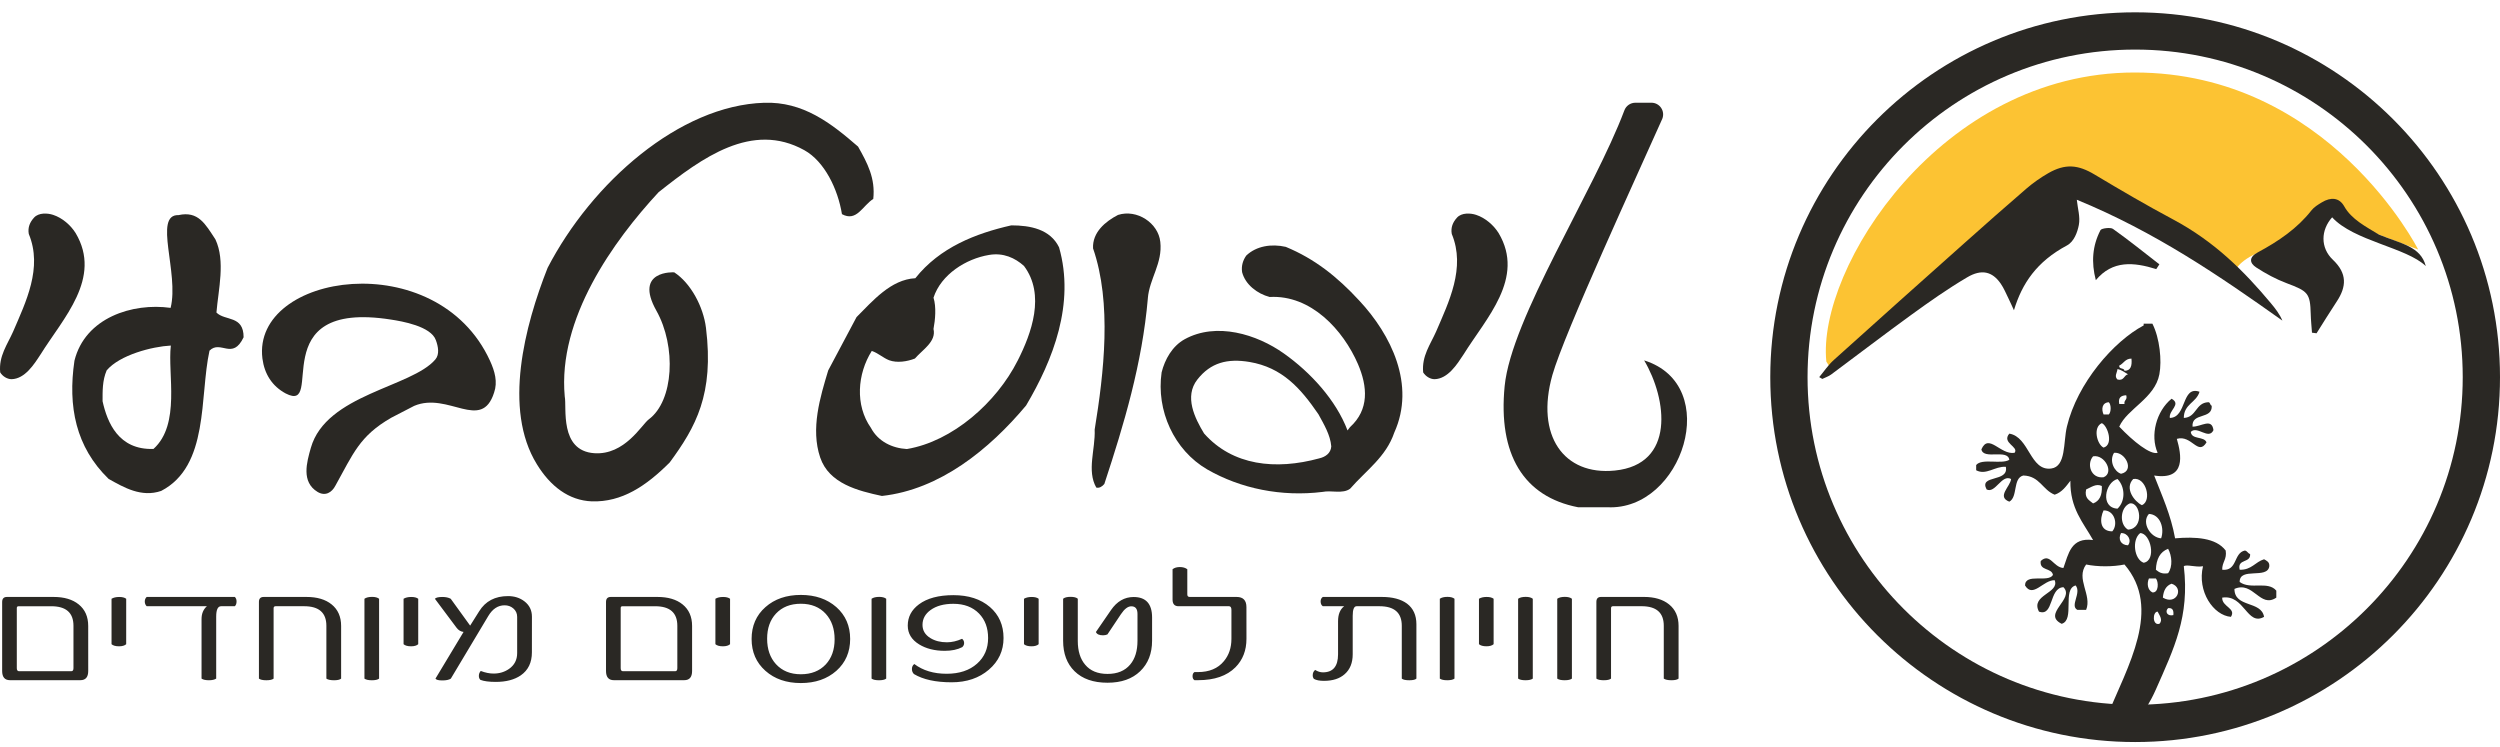
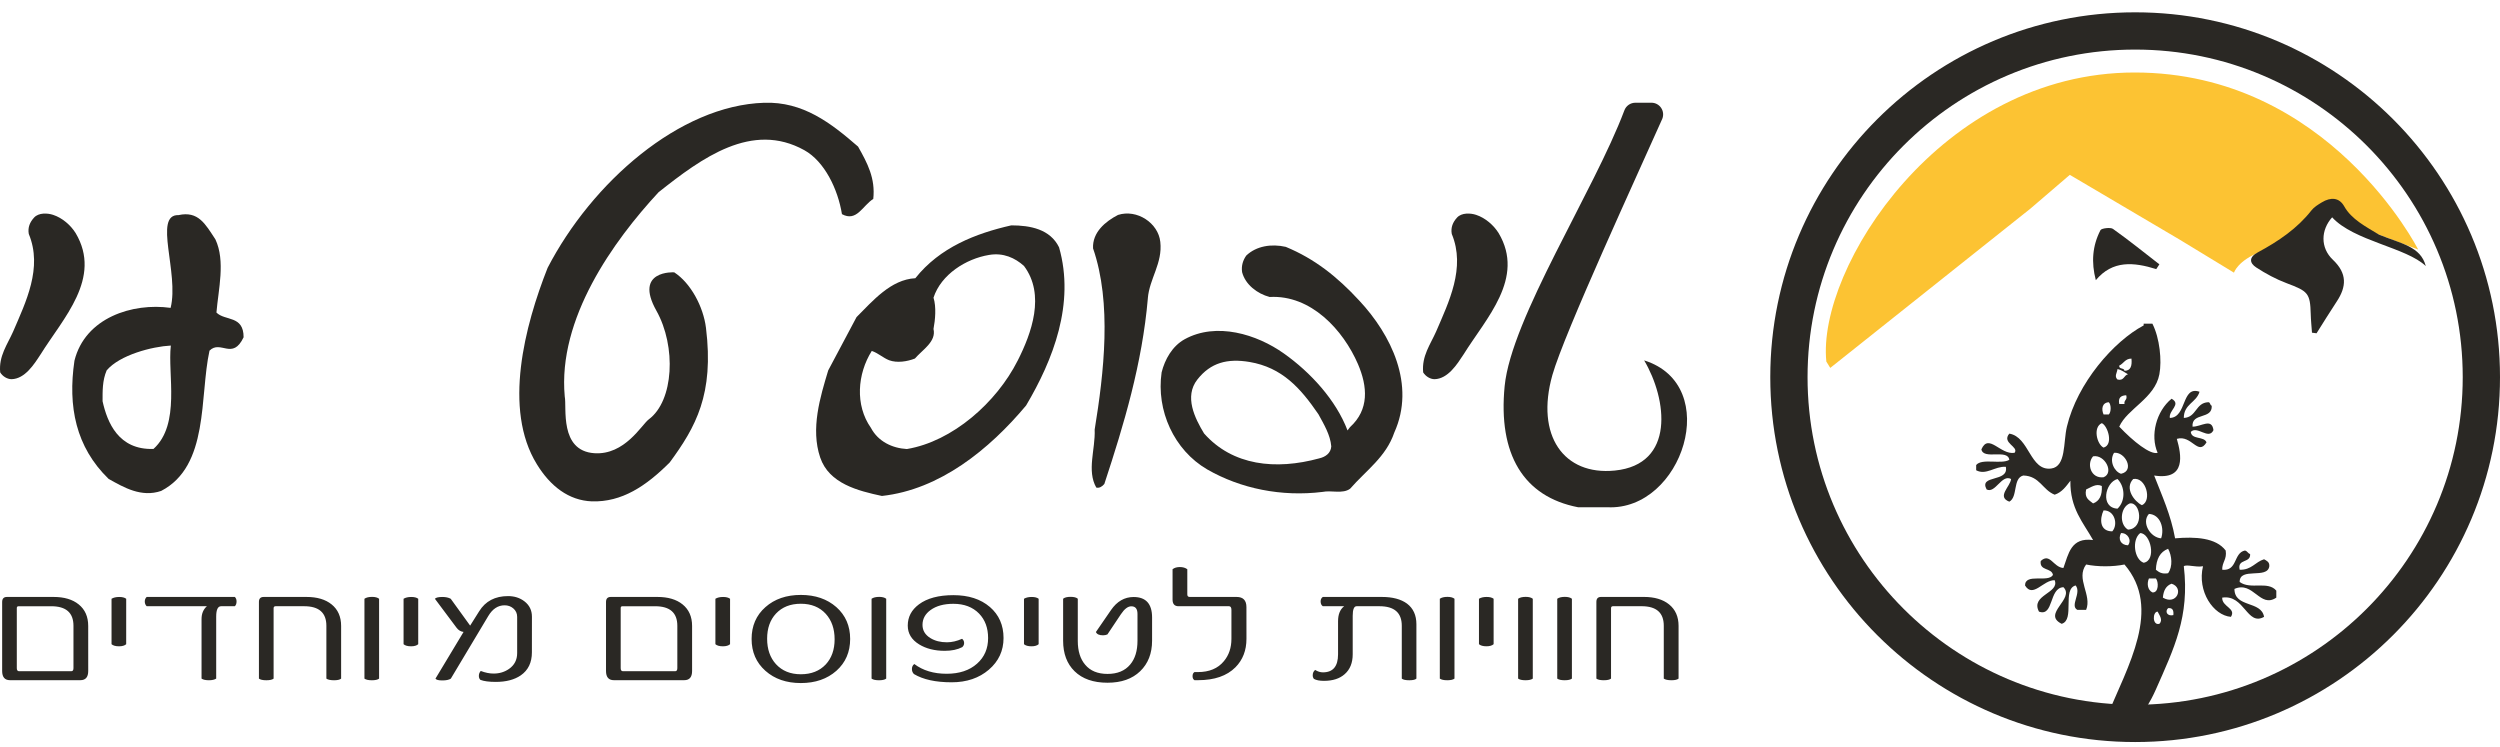
<svg xmlns="http://www.w3.org/2000/svg" fill="none" height="58" viewBox="0 0 194 58" width="194">
  <g fill="#2a2824">
    <path d="m11.912 34.837c-2.719.092-3.586-2.053-3.952-3.701 0-.787-.02-1.609.318-2.395 1.011-1.196 3.522-1.851 4.979-1.926-.261 2.207.776 6.106-1.346 8.022zm4.884-10.584c.149-1.794.709-3.99-.079-5.675-.786-1.198-1.329-2.223-2.862-1.886-1.983-.064.061 4.503-.615 7.199-2.955-.413-6.633.758-7.462 4.098-.525 3.555.107 6.703 2.65 9.173 1.197.672 2.545 1.458 4.08.934 3.742-1.946 2.966-7.331 3.75-10.885.862-.862 1.786.779 2.646-1.039 0-1.722-1.435-1.243-2.108-1.918z" />
-     <path d="m30.372 32.411c-2.485 1.421-2.97 2.817-4.34 5.269-.282.546-.793.849-1.389.493-1.276-.776-.844-2.284-.52-3.425 1.189-4.155 7.82-4.691 9.659-6.852.34-.397.222-1.01.042-1.496-.378-1.089-2.65-1.471-3.481-1.6-10.034-1.573-5.025 7.361-8.178 5.73-1.054-.57-1.647-1.513-1.802-2.711-.82-6.641 13.533-8.835 17.66.175.378.825.605 1.648.319 2.47-.977 3.068-3.556-.084-6.201 1.032" />
    <path d="m65.336 16.621c-.314-1.945-1.355-4.098-2.917-4.965-4.061-2.257-7.948.589-11.316 3.263-3.505 3.784-7.834 9.807-7.279 15.847.173.833-.437 4.209 2.286 4.402 2.372.169 3.696-2.227 4.234-2.625 1.946-1.439 2.15-5.658.591-8.435-1.776-3.164 1.383-2.976 1.383-2.976 1.284.833 2.26 2.667 2.465 4.304.64 5.159-.797 7.706-2.812 10.449-1.839 1.839-3.714 3.09-6.04 3.021-1.804-.07-3.229-1.181-4.271-2.882-2.637-4.269-.936-10.76.835-15.239 3.436-6.63 10.24-12.603 16.801-12.81 3.02-.103 5.172 1.562 7.29 3.401.729 1.285 1.354 2.466 1.18 4.062-.833.52-1.284 1.804-2.429 1.181z" />
    <path d="m78.969 27.988c-1.64 3.248-5.052 6.266-8.596 6.857-1.148-.066-2.232-.591-2.788-1.641-1.249-1.771-1.051-4.199.065-5.972.492.164.853.525 1.345.722.624.23 1.411.099 2.002-.132.592-.689 1.673-1.311 1.443-2.295.132-.688.23-1.705 0-2.428.59-1.805 2.526-3.019 4.299-3.314 1.115-.197 2.032.23 2.724.854 1.671 2.23.59 5.216-.493 7.35zm3.215-8.794c-.688-1.412-2.231-1.706-3.709-1.706-2.755.625-5.543 1.706-7.445 4.102-1.904.097-3.314 1.771-4.562 3.017l-2.197 4.134c-.624 2.067-1.379 4.528-.624 6.759.687 2.034 2.951 2.591 4.79 2.986 4.495-.492 8.333-3.61 11.189-7.021 2.099-3.544 3.805-7.906 2.558-12.271z" />
    <path d="m89.074 23.148c-.439 5.062-1.844 9.752-3.377 14.407-.155.186-.373.344-.625.28-.75-1.312-.063-2.969-.125-4.5.719-4.406 1.344-9.813-.126-14.063-.063-1.25.97-2.095 1.938-2.594 1.468-.469 3.126.625 3.281 2.094.187 1.656-.843 2.845-.968 4.376z" />
    <path d="m102.379 35.568c-3.391.928-6.731.568-8.944-1.933-.713-1.177-1.556-2.861-.522-4.18 1.035-1.321 2.336-1.652 4.048-1.367 2.533.429 3.955 2.022 5.347 4.055.428.785.926 1.606.999 2.498-.036.535-.464.82-.928.926zm3.103-12.238c-1.712-1.856-3.461-3.245-5.707-4.174-1.105-.251-2.284-.073-3.068.679-.249.356-.393.782-.32 1.284.248.963 1.176 1.676 2.139 1.927 3.213-.18 5.709 2.568 6.852 5.208.749 1.748.88 3.536-.618 4.893l-.192.255c-.894-2.356-2.867-4.506-4.936-5.97-2.104-1.497-5.245-2.461-7.707-1.104-.962.535-1.534 1.569-1.784 2.568-.427 2.962.964 6.031 3.533 7.528 2.604 1.499 5.781 2.142 8.956 1.748.678-.144 1.568.178 2.14-.249 1.248-1.428 2.783-2.462 3.425-4.353 1.677-3.71-.249-7.598-2.712-10.24z" />
    <path d="m113.574 27.502c-.504.77-1.214 1.894-2.251 1.923-.352 0-.709-.236-.886-.53-.118-1.274.561-2.161 1.006-3.167.977-2.279 2.309-4.941 1.214-7.575-.091-.503.087-.918.413-1.272.355-.384 1.036-.355 1.48-.207.71.235 1.361.797 1.746 1.419 2.071 3.491-.977 6.599-2.722 9.41z" />
    <path clip-rule="evenodd" d="m128.151 7.971c.302 0 .584.15.753.401s.202.568.089.848c-1.881 4.236-7.611 16.64-8.529 19.886-1.324 4.694.885 7.806 4.845 7.409 4.71-.473 4.061-5.538 2.277-8.549 6.139 1.921 2.963 11.68-2.849 11.397h-2.278c-4.234-.82-6.217-4.102-5.698-9.402.513-5.25 6.951-15.172 9.287-21.387.13-.361.472-.602.855-.602.356-.001.815-.001 1.248-.001z" fill-rule="evenodd" />
    <path d="m6.845 48.572c0-.716-.246-1.275-.74-1.672-.477-.386-1.127-.577-1.948-.577h-3.62c-.246 0-.37.131-.37.394v5.349c0 .477.202.716.605.716h5.469c.403 0 .605-.238.605-.716zm-1.316 3.515h-4.047c-.119 0-.178-.08-.178-.237v-4.667c0-.092.047-.139.14-.139h2.535c1.148 0 1.722.505 1.722 1.517v3.289c0 .157-.056.237-.172.237zm4.264-5.623c-.122-.094-.303-.14-.538-.14-.246 0-.446.046-.6.14v3.526c.119.106.314.163.582.163.252 0 .439-.056.555-.163zm8.564.217c0-.154-.041-.272-.133-.358h-6.841c-.099.094-.148.209-.148.351 0 .149.049.271.148.369h4.671c-.276.244-.414.577-.414 1.001v4.616c.122.084.312.127.574.127.246 0 .434-.043.563-.127v-4.811c0-.539.128-.806.384-.806h1.062c.092-.088.133-.21.133-.363zm8.114 1.891c0-.716-.247-1.275-.74-1.672-.478-.386-1.126-.577-1.949-.577h-3.318c-.246 0-.371.127-.371.383v5.955c.109.084.301.127.576.127.273 0 .459-.043.563-.127v-5.464c0-.102.052-.154.156-.154h2.217c1.146 0 1.722.505 1.722 1.517v4.101c.118.084.315.127.597.127.266 0 .449-.043.547-.127zm2.946-2.108c-.121-.098-.303-.146-.544-.146-.258 0-.456.048-.592.146v6.197c.118.084.311.127.578.127.264 0 .452-.043.558-.127zm3.037 0c-.121-.094-.3-.14-.537-.14-.245 0-.447.046-.6.14v3.526c.118.106.314.163.583.163.254 0 .439-.056.554-.163zm8.824 1.392c0-.497-.194-.894-.583-1.193-.357-.273-.78-.406-1.272-.406-1.005 0-1.751.392-2.238 1.175l-.702 1.116-1.507-2.084c-.174-.094-.388-.14-.644-.14-.307 0-.5.046-.584.14l1.685 2.253c.142.188.323.297.54.32l-2.181 3.625c.059.092.236.139.533.139.296 0 .514-.046.659-.139l2.908-4.861c.331-.553.752-.83 1.265-.83.263 0 .485.079.672.237.202.173.303.393.303.66v2.812c0 .525-.213.937-.635 1.229-.345.239-.743.359-1.19.359-.321 0-.652-.068-.999-.202-.097.103-.148.23-.148.383 0 .131.039.232.121.308.274.106.672.158 1.195.158.798 0 1.443-.169 1.937-.508.577-.4.863-.995.863-1.787zm12.428.716c0-.716-.247-1.275-.74-1.672-.479-.386-1.127-.577-1.951-.577h-3.619c-.246 0-.37.131-.37.394v5.349c0 .477.203.716.605.716h5.468c.405 0 .607-.238.607-.716zm-1.314 3.515h-4.05c-.118 0-.176-.08-.176-.237v-4.667c0-.092.045-.139.139-.139h2.533c1.149 0 1.723.505 1.723 1.517v3.289c0 .157-.057.237-.169.237zm4.261-5.623c-.124-.094-.303-.14-.538-.14-.246 0-.448.046-.6.14v3.526c.12.106.313.163.583.163.251 0 .438-.056.554-.163zm8.249.649c-.717-.63-1.636-.947-2.757-.947-1.12 0-2.036.316-2.749.947-.715.632-1.072 1.458-1.072 2.47 0 1.015.358 1.837 1.072 2.472.713.634 1.629.95 2.749.95 1.121 0 2.04-.317 2.757-.95.712-.634 1.07-1.457 1.07-2.472 0-1.012-.358-1.837-1.07-2.47zm-.823 4.445c-.477.508-1.122.764-1.934.764-.809 0-1.451-.262-1.929-.782-.458-.504-.687-1.163-.687-1.974 0-.81.229-1.459.687-1.952.478-.509 1.12-.763 1.929-.763.812 0 1.457.261 1.934.782.458.505.687 1.163.687 1.976 0 .806-.23 1.456-.687 1.95zm4.691-5.094c-.123-.098-.305-.146-.545-.146-.257 0-.454.048-.591.146v6.197c.118.084.31.127.576.127.268 0 .451-.043.56-.127zm8.041.635c-.711-.61-1.652-.915-2.83-.915-1.143 0-2.037.239-2.675.716-.578.432-.864.981-.864 1.647 0 .61.295 1.096.886 1.459.541.331 1.204.498 1.98.498.546 0 .999-.096 1.361-.285.098-.089.147-.195.147-.318 0-.136-.053-.245-.16-.331-.4.181-.791.272-1.177.272-.498 0-.925-.108-1.279-.326-.409-.251-.614-.592-.614-1.025 0-.468.21-.853.629-1.155.445-.32 1.031-.481 1.767-.481.836 0 1.501.253 1.994.758.468.484.701 1.117.701 1.897 0 .815-.283 1.479-.857 1.988-.587.525-1.375.786-2.364.786-1.004 0-1.841-.253-2.505-.756-.122.087-.186.218-.186.386 0 .158.053.29.158.393.709.425 1.683.639 2.927.639 1.165 0 2.127-.328 2.887-.979.76-.653 1.138-1.472 1.138-2.457 0-.997-.354-1.801-1.063-2.412zm3.788-.635c-.121-.094-.301-.14-.538-.14-.246 0-.446.046-.599.14v3.526c.119.106.314.163.584.163.252 0 .435-.056.553-.163zm8.803 1.452c0-1.058-.479-1.588-1.433-1.588-.706 0-1.29.337-1.755 1.012l-1.171 1.703c.069.169.25.257.553.257.127 0 .24-.025.34-.069l1.049-1.571c.272-.408.54-.611.806-.611.32 0 .478.197.478.594v2.079c0 .782-.188 1.398-.568 1.848-.403.483-.99.726-1.757.726-.76 0-1.339-.238-1.735-.715-.381-.448-.573-1.063-.573-1.843v-3.277c-.111-.098-.3-.146-.562-.146-.264 0-.456.048-.576.146v3.259c0 1.001.297 1.79.889 2.369.606.593 1.456.891 2.556.891 1.074 0 1.918-.297 2.533-.891.616-.593.925-1.385.925-2.369zm7.321-.805c0-.525-.254-.788-.761-.788h-3.643c-.122 0-.184-.065-.184-.195v-1.956c-.153-.113-.344-.169-.576-.169-.235 0-.427.056-.568.169v2.357c0 .341.153.514.464.514h3.918c.121 0 .186.098.186.287v2.241c0 .695-.198 1.276-.587 1.738-.462.562-1.134.844-2.015.844h-.267c-.098.059-.148.165-.148.315 0 .149.05.253.148.314h.287c1.263 0 2.226-.333 2.891-.998.571-.576.857-1.313.857-2.212zm13.19 1.332c0-.703-.243-1.237-.732-1.605-.468-.342-1.116-.515-1.948-.515h-4.583c-.116.081-.169.198-.169.345 0 .169.053.296.169.375h1.655c-.315.247-.472.634-.472 1.166v2.567c0 .933-.392 1.399-1.175 1.399-.198 0-.397-.061-.602-.188-.127.099-.189.237-.189.419 0 .109.032.202.096.278.183.102.441.15.776.15.68 0 1.214-.171 1.601-.513.421-.363.63-.882.63-1.552v-2.981c0-.497.101-.745.304-.745h1.773c1.153 0 1.731.505 1.731 1.517v4.101c.1.084.295.127.582.127.281 0 .466-.043.553-.127zm2.955-1.98c-.121-.098-.305-.146-.547-.146-.256 0-.452.048-.591.146v6.197c.119.084.31.127.576.127.267 0 .455-.043.562-.127zm3.037 0c-.122-.094-.301-.14-.54-.14-.246 0-.445.046-.597.14v3.526c.117.106.314.163.582.163.254 0 .435-.056.555-.163zm3.039 0c-.124-.098-.305-.146-.549-.146-.255 0-.453.048-.589.146v6.197c.116.084.31.127.574.127.266 0 .454-.043.564-.127zm3.036 0c-.122-.098-.306-.146-.548-.146-.256 0-.453.048-.59.146v6.197c.117.084.31.127.576.127s.453-.043.562-.127zm8.277 2.108c0-.716-.247-1.275-.74-1.672-.479-.386-1.129-.577-1.952-.577h-3.318c-.246 0-.368.127-.368.383v5.955c.109.084.3.127.576.127.27 0 .457-.043.561-.127v-5.464c0-.102.053-.154.157-.154h2.216c1.146 0 1.72.505 1.72 1.517v4.101c.119.084.319.127.599.127.266 0 .448-.043.549-.127z" />
    <path d="m3.148 27.502c-.501.77-1.212 1.894-2.247 1.923-.355 0-.711-.236-.887-.53-.119-1.274.561-2.161 1.006-3.167.977-2.279 2.308-4.941 1.213-7.575-.09-.503.088-.918.414-1.272.354-.384 1.035-.355 1.478-.207.711.235 1.362.797 1.747 1.419 2.07 3.491-.977 6.599-2.724 9.41z" />
    <path clip-rule="evenodd" d="m165.687.956c15.627 0 28.313 12.686 28.313 28.313s-12.686 28.313-28.313 28.313c-15.626 0-28.313-12.687-28.313-28.313s12.687-28.313 28.313-28.313zm0 2.891c-14.03 0-25.421 11.391-25.421 25.421 0 14.03 11.391 25.421 25.421 25.421 14.031 0 25.421-11.391 25.421-25.421 0-14.03-11.39-25.421-25.421-25.421z" fill-rule="evenodd" />
    <path clip-rule="evenodd" d="m163.473 55.663c1.652-4.015 4.323-8.431 1.387-11.858-.897.185-2.082.185-2.977 0-.825 1.113.476 2.364 0 3.521h-.678c-.607-.318.341-1.321-.136-1.896-1.067.287-.034 2.673-1.083 2.978-1.564-.772 1.051-1.936.135-2.842-1.136.055-.734 2.311-1.895 1.896-.689-1.295 1.62-1.425 1.218-2.438-.881-.031-1.69 1.425-2.301.406.01-.983 1.8-.185 2.167-.814-.097-.58-1.062-.292-.949-1.082.723-.671.973.492 1.76.542.398-1.092.579-2.4 2.303-2.167-.761-1.36-1.798-2.447-1.761-4.604-.335.433-.644.891-1.219 1.083-.943-.366-1.161-1.456-2.437-1.489-.828.209-.408 1.667-1.084 2.03-1.008-.386.093-1.184.136-1.76-.73-.396-1.22 1.154-1.896.812-.634-1.178 1.74-.516 1.49-1.759-.855-.053-1.524.684-2.302.27v-.406c.444-.549 1.958-.029 2.572-.406-.12-.873-2.014.029-2.166-.812.565-1.287 1.47.448 2.573.27.369-.476-1.027-.76-.407-1.489 1.558.252 1.601 2.922 3.25 2.708 1.168-.152.93-2.038 1.219-3.25.804-3.377 3.629-6.622 5.957-7.854v-.135h.678c.572 1.12.742 2.868.541 3.927-.352 1.864-2.5 2.671-3.113 4.062 1.079 1.143 2.413 2.202 2.978 2.031-.594-1.348-.107-3.234 1.083-4.198.784.443-.236.889-.136 1.491 1.339-.03.886-2.528 2.303-2.032-.239.844-1.221.946-1.219 2.032.995-.045.901-1.176 1.895-1.22.18.002.125.237.272.271.064 1.102-1.582.494-1.49 1.625.67.014 1.492-.704 1.624.27-.371.796-1.249-.376-1.76.136.057.623 1.035.32 1.22.813-.659 1.089-1.143-.61-2.303-.272.353 1.227.742 3.234-1.76 2.845.605 1.562 1.293 3.039 1.625 4.874 1.562-.135 3.168-.055 3.926.947.109.695-.284.889-.27 1.491 1.204.12.861-1.307 1.761-1.491.194.033.227.224.405.271.057.735-1.018.337-.811 1.22.928.026 1.202-.604 1.894-.814.2.118.431.203.407.542-.14 1.034-2.313.034-2.301 1.219.834.625 2.19-.108 2.844.676v.541c-1.273.86-1.781-1.322-3.25-.676.008 1.481 2.085.894 2.3 2.167-1.322.752-1.523-1.762-3.249-1.491-.034.712 1.108.817.677 1.491-1.355-.109-2.637-1.974-2.166-3.928-.591.104-1.254-.166-1.49 0 .459 3.913-.752 6.353-2.166 9.56-.423.96-.92 1.727-1.397 2.412zm1.794-16.597c-.743.312-.831 1.627-.135 2.032 1.288-.067.973-2.181.135-2.032zm-1.219-3.926c-.4.643.032 1.459.542 1.625 1.102-.225.319-1.739-.542-1.625zm4.604 12.593c.038-.354-.05-.583-.407-.54-.265.252-.078.651.407.54zm-1.895-7.854c-.604.663.103 1.835.947 1.896.273-.781-.06-1.852-.947-1.896zm-3.656-2.166c-.439-.211-.809.09-1.218.27-.147.687.249.834.541 1.083.494-.182.719-.634.677-1.353zm1.489 3.655c-.243.469-.026.926.542.948.321-.39-.027-.978-.542-.948zm1.489 0c-.665.518-.467 2.04.27 2.302 1.014-.174.546-2.298-.27-2.302zm-3.655-5.958c-.521.593-.174 1.745.813 1.625.848-.338.101-1.789-.813-1.625zm5.821 7.176c-.623.236-.918.795-.947 1.626.227.179.454.358.947.27.376-.514.296-1.367 0-1.896zm-2.707-5.415c-.697.725.091 1.747.676 2.031.8-.341.32-2.212-.676-2.031zm-.678-8.396c.493-.003.596-.397.542-.948-.494.002-.607.386-.947.542-.042.312.39.15.405.406zm-.541 8.396c-.973.257-1.361 2.231 0 2.301.625-.58.603-1.693 0-2.301zm3.114 10.29c-.407.007-.419 1.106.135.946.306-.302-.008-.677-.135-.946zm-.135-2.573h-.541c-.168.383-.111.895.27 1.083.5.046.492-.821.271-1.083zm-2.979-16.248c-.042.317-.265.559 0 .813.524.117.481-.331.813-.406-.257-.15-.475-.337-.813-.406zm-1.218 4.197c-.704.312-.386 1.643.136 1.897.793-.219.327-1.7-.136-1.897zm.136 6.771c-.306.647-.324 1.623.676 1.626.476-.529.187-1.653-.676-1.626zm.406-8.394c-.537.032-.583.555-.406.948h.406c.192-.181.192-.767 0-.948zm4.873 14.082c-.432.154-.633.54-.676 1.082 1.067.631 1.67-.766.676-1.082zm-3.52-14.624c-.389.018-.643.169-.541.677h.405c-.054-.326.248-.294.136-.677z" fill-rule="evenodd" />
  </g>
  <path clip-rule="evenodd" d="m187.651 19.365s-6.935-13.739-22.002-13.739c-15.068 0-24.663 15.215-23.925 22.432l.304.492 15.528-12.357 3.062-2.625 8.53 5.031 4.21 2.561s.274-.939 2.085-1.633c1.892-.726 5.57-3.825 5.57-3.825l1.476 1.64 2.416.984z" fill="#fcc333" fill-rule="evenodd" />
-   <path clip-rule="evenodd" d="m141.171 29.265c.375-.446.687-.929 1.135-1.333 3.365-3.034 6.752-6.055 10.143-9.076 1.588-1.414 3.18-2.828 4.803-4.222.504-.433 1.074-.839 1.686-1.19 1.324-.761 2.316-.671 3.609.104 1.991 1.194 4.005 2.371 6.086 3.481 3.245 1.731 5.531 4.04 7.588 6.501.347.415.676.838.891 1.349-4.903-3.487-9.883-6.887-15.952-9.38.07.688.278 1.341.158 1.961-.109.56-.37 1.291-.923 1.587-2.346 1.254-3.485 2.946-4.113 5.029-.141-.305-.274-.613-.424-.916-.191-.385-.349-.783-.6-1.147-.653-.945-1.483-1.155-2.606-.492-1.506.887-2.906 1.876-4.283 2.872-2.122 1.537-4.182 3.118-6.279 4.674-.189.14-.452.227-.679.338-.079-.046-.16-.094-.24-.141z" fill="#2a2824" fill-rule="evenodd" />
+   <path clip-rule="evenodd" d="m141.171 29.265z" fill="#2a2824" fill-rule="evenodd" />
  <path clip-rule="evenodd" d="m188.24 20.646c-1.494-1.44-5.595-1.947-7.266-3.782-.879.979-.931 2.358.058 3.294 1.125 1.067 1.058 2.092.299 3.239-.539.814-1.045 1.643-1.567 2.466-.118-.016-.235-.031-.354-.046-.033-.487-.086-.972-.098-1.459-.043-1.604-.211-1.761-1.861-2.379-.836-.314-1.634-.747-2.366-1.223-.537-.349-.576-.799.112-1.169 1.613-.864 3.085-1.869 4.173-3.263.198-.253.515-.448.812-.625.688-.415 1.341-.381 1.732.318.559.999 1.663 1.564 2.701 2.193 1.705.7 3.224.901 3.625 2.436z" fill="#2a2824" fill-rule="evenodd" />
  <path clip-rule="evenodd" d="m167.324 20.882c-1.736-.54-3.381-.705-4.689.858-.362-1.391-.267-2.667.363-3.883.074-.143.78-.231.965-.097 1.237.879 2.411 1.827 3.605 2.752-.082.123-.163.247-.244.371z" fill="#2a2824" fill-rule="evenodd" />
</svg>